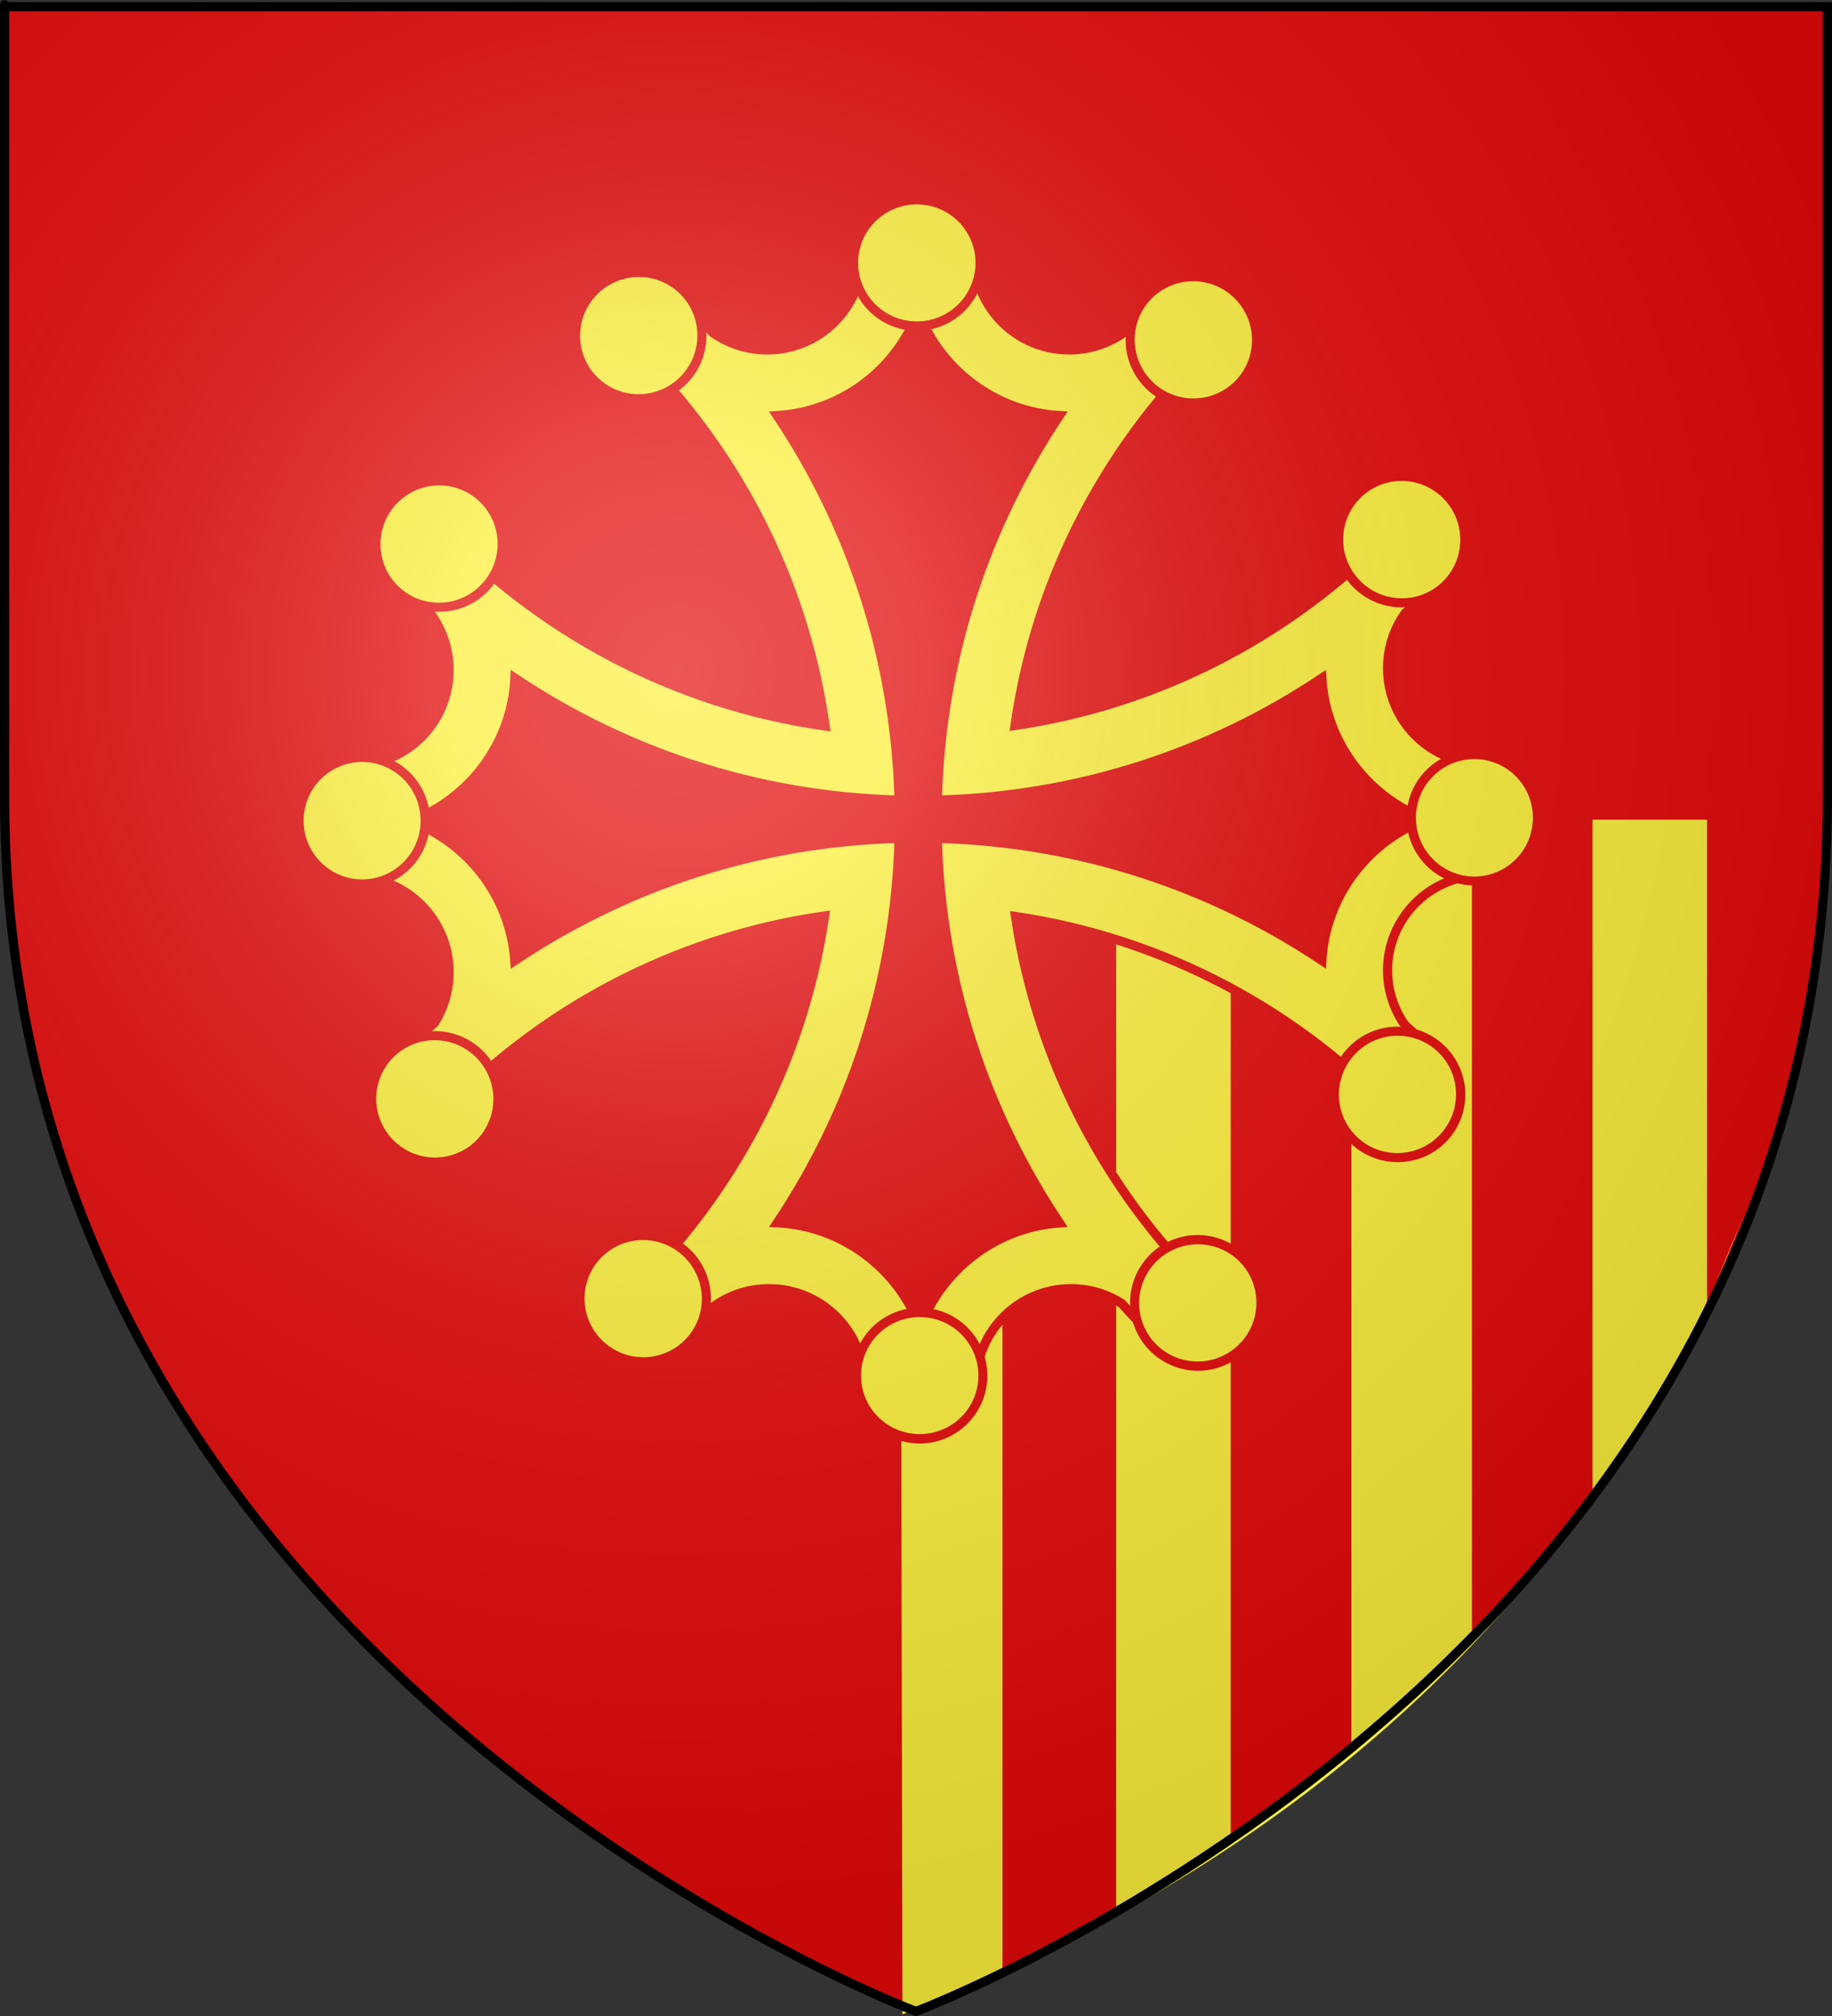
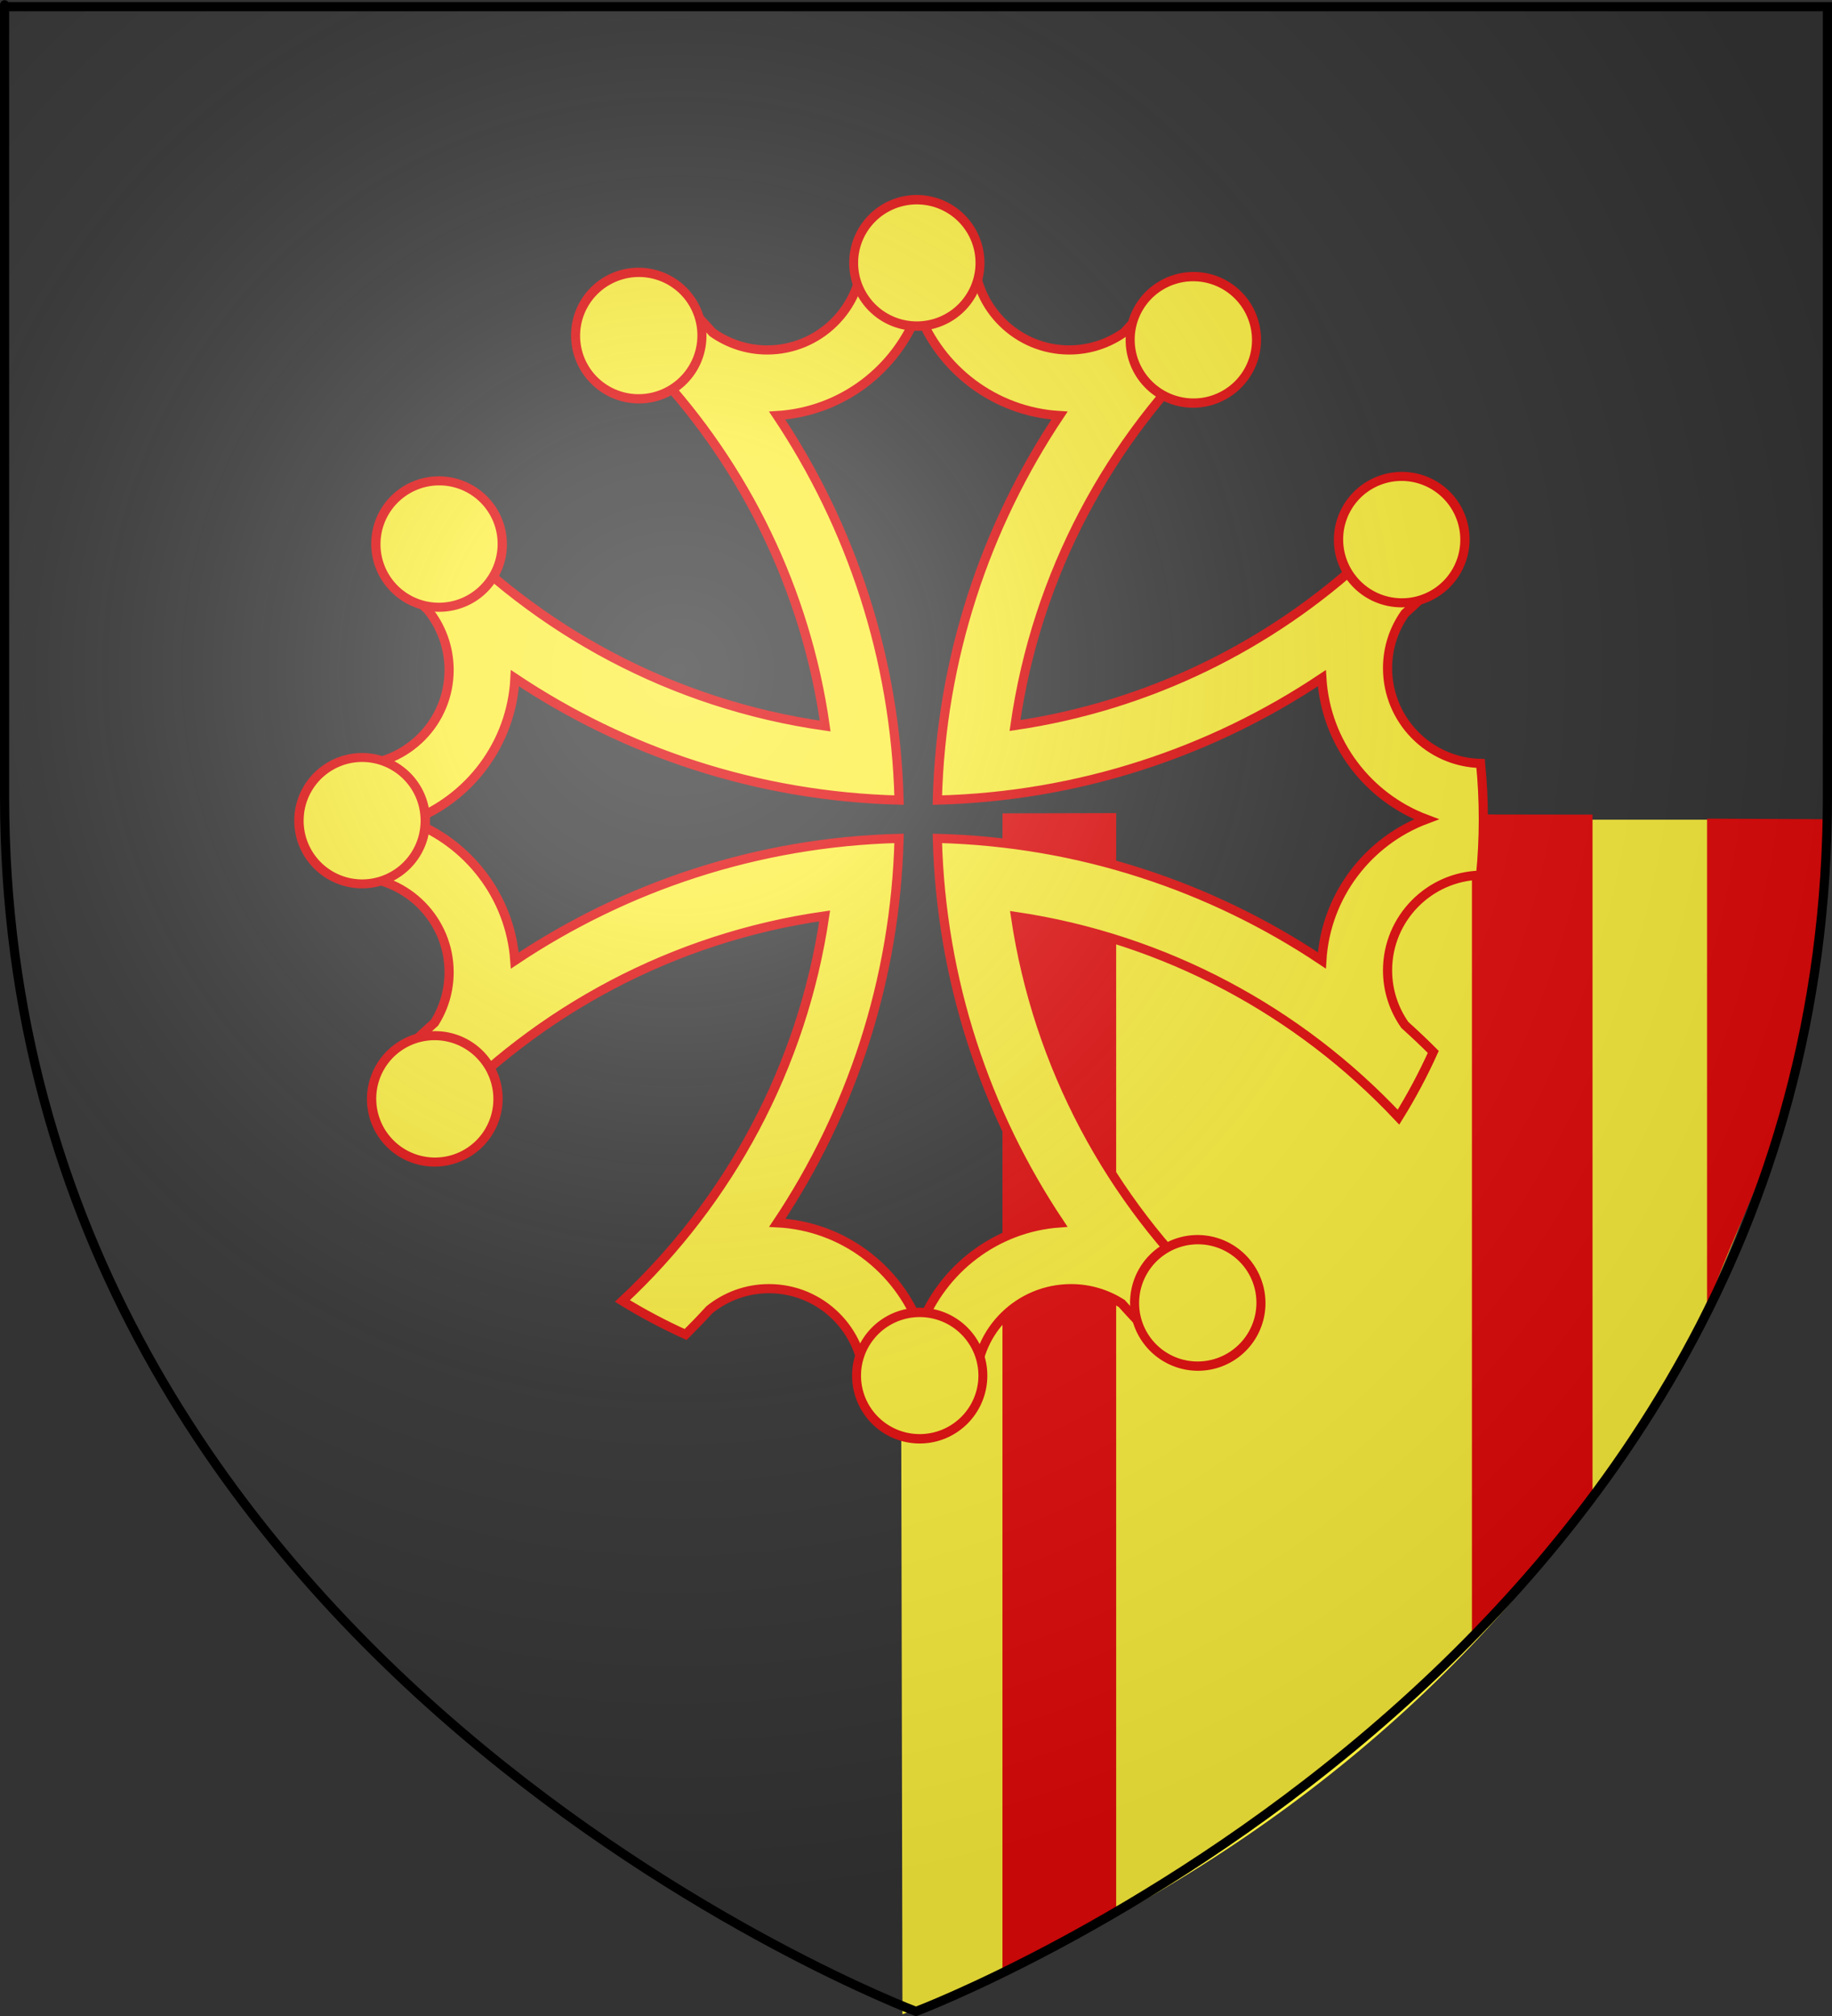
<svg xmlns="http://www.w3.org/2000/svg" xmlns:ns1="http://sodipodi.sourceforge.net/DTD/sodipodi-0.dtd" xmlns:ns2="http://www.inkscape.org/namespaces/inkscape" xmlns:xlink="http://www.w3.org/1999/xlink" height="660" width="600" version="1.0" id="svg2" ns1:version="0.32" ns2:version="0.45+devel+devel" ns1:docname="Blason_région_fr Languedoc-Roussillon.svg" ns1:docbase="C:\$user\Perso\blason" ns2:export-filename="/Users/olivier/Desktop/Blason Rouge/Blason_Vide_3D.png" ns2:export-xdpi="144" ns2:export-ydpi="144" ns2:output_extension="org.inkscape.output.svg.inkscape">
  <rect width="100%" height="100%" fill="#333333" stroke="none" />
  <ns1:namedview ns2:window-height="962" ns2:window-width="1280" ns2:pageshadow="2" ns2:pageopacity="0.0" guidetolerance="10.0" gridtolerance="10.0" objecttolerance="10.0" borderopacity="1.0" bordercolor="#666666" pagecolor="#ffffff" id="base" showgrid="false" height="660px" ns2:zoom="1" ns2:cx="507.90754" ns2:cy="239.43207" ns2:window-x="0" ns2:window-y="30" ns2:current-layer="layer3" />
  <desc id="desc4">Blason du Languedoc, France</desc>
  <defs id="defs6">
    <ns2:perspective ns1:type="inkscape:persp3d" ns2:vp_x="-50 : 600 : 1" ns2:vp_y="0 : 1000 : 0" ns2:vp_z="700 : 600 : 1" ns2:persp3d-origin="300 : 400 : 1" id="perspective41" />
    <linearGradient id="linearGradient2893">
      <stop style="stop-color:white;stop-opacity:0.314;" offset="0" id="stop2895" />
      <stop id="stop2897" offset="0.19" style="stop-color:white;stop-opacity:0.251;" />
      <stop style="stop-color:#6b6b6b;stop-opacity:0.125;" offset="0.6" id="stop2901" />
      <stop style="stop-color:black;stop-opacity:0.125;" offset="1" id="stop2899" />
    </linearGradient>
    <radialGradient ns2:collect="always" xlink:href="#linearGradient2893" id="radialGradient3163" gradientUnits="userSpaceOnUse" gradientTransform="matrix(1.353,0,0,1.349,-77.629,-85.747)" cx="221.445" cy="226.331" fx="221.445" fy="226.331" r="300" />
  </defs>
  <g ns2:groupmode="layer" id="layer3" ns2:label="Fond écu" style="display:inline">
-     <path id="path2855" style="fill:#e20909;fill-opacity:1;fill-rule:evenodd;stroke:none;stroke-width:1px;stroke-linecap:butt;stroke-linejoin:miter;stroke-opacity:1" d="M 300,658.5 C 300,658.5 598.5,546.18 598.5,260.728 C 598.5,-24.723 598.5,2.176 598.5,2.176 L 1.5,2.176 L 1.5,260.728 C 1.5,546.18 300,658.5 300,658.5 z " ns1:nodetypes="cccccc" />
    <path d="M 599.011,268.357 L 504.76,268.357 C 449.319,273.25 452.579,305.957 454.545,324.755 L 320.692,284.602 L 357.221,395.636 L 295.127,446.453 L 295.563,659.429 C 486.633,586.511 588.107,437.223 599.011,268.357 z" style="fill:#fcef3c;fill-opacity:1;fill-rule:evenodd;stroke:none;stroke-width:1px;stroke-linecap:butt;stroke-linejoin:miter;stroke-opacity:1" id="path3214" ns1:nodetypes="cccccccc" />
    <path d="M 328.32,266.283 L 365.555,266.193 L 365.555,625.507 L 328.32,647.5 L 328.32,266.283 z" style="fill:#e20909;fill-opacity:1;fill-rule:evenodd;stroke:none;stroke-width:1px;stroke-linecap:butt;stroke-linejoin:miter;stroke-opacity:1" id="path3568" ns1:nodetypes="ccccc" />
-     <path d="M 403.067,266.285 L 442.567,266.221 L 442.567,572.893 L 403.067,600.679 L 403.067,266.285 z" style="fill:#e20909;fill-opacity:1;fill-rule:evenodd;stroke:none;stroke-width:1px;stroke-linecap:butt;stroke-linejoin:miter;stroke-opacity:1" id="path5508" ns1:nodetypes="ccccc" />
    <path d="M 521.572,266.696 L 482.072,266.637 L 482.072,535.408 L 521.572,491.466 L 521.572,266.696 z" style="fill:#e20909;fill-opacity:1;fill-rule:evenodd;stroke:none;stroke-width:1px;stroke-linecap:butt;stroke-linejoin:miter;stroke-opacity:1" id="path5510" ns1:nodetypes="ccccc" />
-     <path d="M 598.578,268.193 L 559.078,268.009 L 559.078,428.253 C 572.518,388.802 586.856,379.005 598.578,282.857 L 598.578,268.193 z" style="fill:#e20909;fill-opacity:1;fill-rule:evenodd;stroke:none;stroke-width:1px;stroke-linecap:butt;stroke-linejoin:miter;stroke-opacity:1" id="path5512" ns1:nodetypes="ccccc" />
+     <path d="M 598.578,268.193 L 559.078,268.009 L 559.078,428.253 C 572.518,388.802 586.856,379.005 598.578,282.857 L 598.578,268.193 " style="fill:#e20909;fill-opacity:1;fill-rule:evenodd;stroke:none;stroke-width:1px;stroke-linecap:butt;stroke-linejoin:miter;stroke-opacity:1" id="path5512" ns1:nodetypes="ccccc" />
    <path id="path3227" style="fill:none;fill-opacity:1;fill-rule:evenodd;stroke:none;stroke-width:3;stroke-linecap:butt;stroke-linejoin:miter;stroke-miterlimit:4;stroke-dasharray:none;stroke-opacity:1" d="M 443,1368.778 C 443,1368.778 286.805,1180.457 286.805,701.856 C 286.805,223.255 286.805,268.357 286.805,268.357 L 599.195,268.357 L 599.195,701.856 C 599.195,1180.457 443,1368.778 443,1368.778 z" />
  </g>
  <g ns2:groupmode="layer" id="layer4" ns2:label="Meubles">
    <g id="g16252" transform="matrix(1.302,0,0,1.302,-2565.611,-568.798)" style="fill:#fcef3c;fill-opacity:1;stroke:#e20909;stroke-width:2.305;stroke-miterlimit:4;stroke-dasharray:none;stroke-opacity:1;display:inline">
      <path id="path14367" d="M 2201.485,500.703 C 2196.74,500.703 2192.079,500.967 2187.453,501.422 C 2187.166,514.402 2176.533,524.86 2163.485,524.86 C 2158.375,524.86 2153.65,523.22 2149.766,520.485 C 2147.56,518.032 2145.287,515.632 2142.953,513.297 C 2137.471,515.78 2132.163,518.602 2127.078,521.735 C 2128.89,523.427 2130.659,525.154 2132.391,526.922 C 2133.326,528.04 2134.343,529.068 2135.391,530.078 C 2135.459,530.144 2135.51,530.232 2135.578,530.297 C 2157.958,554.453 2173.235,585.246 2178.078,619.422 C 2139.744,613.992 2105.64,595.432 2080.422,568.453 C 2077.291,573.535 2074.436,578.819 2071.953,584.297 C 2073.954,586.296 2075.991,588.265 2078.078,590.172 C 2081.454,594.303 2083.484,599.588 2083.485,605.328 C 2083.484,618.398 2072.994,629.013 2059.985,629.266 C 2059.559,633.739 2059.359,638.276 2059.36,642.86 C 2059.36,647.753 2059.595,652.593 2060.078,657.36 C 2073.043,657.663 2083.484,668.291 2083.485,681.328 C 2083.484,685.99 2082.141,690.34 2079.828,694.016 C 2077.134,696.415 2074.509,698.878 2071.953,701.422 C 2074.521,707.089 2077.474,712.556 2080.735,717.797 C 2105.898,691.025 2139.824,672.602 2177.953,667.172 C 2172.363,705.164 2153.876,738.957 2127.078,763.985 C 2132.171,767.122 2137.493,769.936 2142.985,772.422 C 2145.023,770.394 2147.015,768.329 2148.953,766.203 C 2153.066,762.886 2158.269,760.891 2163.953,760.891 C 2177.012,760.891 2187.621,771.365 2187.891,784.36 C 2192.374,784.787 2196.89,785.016 2201.485,785.016 C 2206.378,785.016 2211.218,784.749 2215.985,784.266 C 2215.985,784.266 2216.016,784.266 2216.016,784.266 C 2216.336,771.316 2226.927,760.891 2239.953,760.891 C 2244.633,760.891 2248.987,762.281 2252.672,764.61 C 2255.057,767.286 2257.516,769.891 2260.047,772.422 C 2265.723,769.851 2271.204,766.907 2276.453,763.641 C 2249.887,738.672 2231.54,705.063 2225.953,667.297 C 2263.709,672.887 2297.335,691.207 2322.297,717.766 C 2325.559,712.52 2328.479,707.032 2331.047,701.36 C 2328.724,699.034 2326.338,696.779 2323.891,694.578 C 2321.164,690.689 2319.547,685.96 2319.547,680.86 C 2319.547,667.822 2329.988,657.225 2342.953,656.922 C 2343.408,652.297 2343.641,647.604 2343.641,642.86 C 2343.641,638.126 2343.406,633.444 2342.953,628.828 C 2329.988,628.525 2319.547,617.897 2319.547,604.86 C 2319.547,599.735 2321.171,595 2323.922,591.11 C 2326.352,588.922 2328.738,586.671 2331.047,584.36 C 2328.561,578.868 2325.747,573.546 2322.61,568.453 C 2320.843,570.349 2319.028,572.207 2317.172,574.016 C 2316.074,574.954 2315.008,575.936 2314.016,576.985 C 2290.087,599.133 2259.617,614.321 2225.828,619.297 C 2231.261,581.168 2249.704,547.232 2276.485,522.078 C 2271.236,518.812 2265.753,515.869 2260.078,513.297 C 2257.769,515.614 2255.518,517.99 2253.328,520.422 C 2249.417,523.197 2244.635,524.859 2239.485,524.86 C 2226.436,524.859 2215.833,514.402 2215.547,501.422 C 2210.921,500.967 2206.229,500.703 2201.485,500.703 z M 2201.485,515.11 C 2206.97,529.763 2220.704,540.369 2237.016,541.36 C 2218.425,569.176 2207.221,602.326 2206.297,638.047 C 2242.017,637.129 2275.202,625.969 2303.016,607.391 C 2304.025,623.677 2314.663,637.369 2329.297,642.86 C 2314.649,648.343 2304.013,662.055 2303.016,678.36 C 2275.202,659.781 2242.017,648.59 2206.297,647.672 C 2207.22,683.384 2218.433,716.547 2237.016,744.36 C 2220.909,745.52 2207.398,756.129 2201.953,770.641 C 2196.423,755.867 2182.535,745.167 2166.047,744.328 C 2184.606,716.525 2195.749,683.372 2196.672,647.672 C 2160.959,648.596 2127.827,659.808 2100.016,678.391 C 2098.855,662.284 2088.246,648.773 2073.735,643.328 C 2088.515,637.796 2099.217,623.889 2100.047,607.391 C 2127.851,625.959 2160.974,637.124 2196.672,638.047 C 2195.748,602.324 2184.597,569.175 2166.016,541.36 C 2182.31,540.357 2195.992,529.749 2201.485,515.11 z" style="fill:#fcef3c;fill-opacity:1;fill-rule:evenodd;stroke:#e20909;stroke-width:2.305;stroke-linecap:butt;stroke-linejoin:miter;stroke-miterlimit:4;stroke-dasharray:none;stroke-opacity:1" />
      <g id="g16238" style="fill:#fcef3c;fill-opacity:1;stroke:#e20909;stroke-width:2.305;stroke-miterlimit:4;stroke-dasharray:none;stroke-opacity:1">
        <path ns1:type="arc" style="fill:#fcef3c;fill-opacity:1;fill-rule:evenodd;stroke:#e20909;stroke-width:2.899;stroke-linecap:butt;stroke-linejoin:miter;stroke-miterlimit:4;stroke-dasharray:none;stroke-opacity:1" id="path14388" ns1:cx="1434.5" ns1:cy="387.86218" ns1:rx="20.5" ns1:ry="19.5" d="M 1455,387.862 A 20.5,19.5 0 1 1 1414,387.862 A 20.5,19.5 0 1 1 1455,387.862 z" transform="matrix(0.775,0,0,0.815,1089.4,186.861)" />
        <path ns1:type="arc" style="fill:#fcef3c;fill-opacity:1;fill-rule:evenodd;stroke:#e20909;stroke-width:2.899;stroke-linecap:butt;stroke-linejoin:miter;stroke-miterlimit:4;stroke-dasharray:none;stroke-opacity:1" id="path14390" ns1:cx="1434.5" ns1:cy="387.86218" ns1:rx="20.5" ns1:ry="19.5" d="M 1455,387.862 A 20.5,19.5 0 1 1 1414,387.862 A 20.5,19.5 0 1 1 1455,387.862 z" transform="matrix(0.671,-0.388,0.408,0.706,1010.393,804.004)" />
-         <path ns1:type="arc" style="fill:#fcef3c;fill-opacity:1;fill-rule:evenodd;stroke:#e20909;stroke-width:2.899;stroke-linecap:butt;stroke-linejoin:miter;stroke-miterlimit:4;stroke-dasharray:none;stroke-opacity:1" id="path14392" ns1:cx="1434.5" ns1:cy="387.86218" ns1:rx="20.5" ns1:ry="19.5" d="M 1455,387.862 A 20.5,19.5 0 1 1 1414,387.862 A 20.5,19.5 0 1 1 1455,387.862 z" transform="matrix(-0.671,-0.388,0.408,-0.706,2936.607,1593.817)" />
        <path ns1:type="arc" style="fill:#fcef3c;fill-opacity:1;fill-rule:evenodd;stroke:#e20909;stroke-width:2.899;stroke-linecap:butt;stroke-linejoin:miter;stroke-miterlimit:4;stroke-dasharray:none;stroke-opacity:1" id="path14394" ns1:cx="1434.5" ns1:cy="387.86218" ns1:rx="20.5" ns1:ry="19.5" d="M 1455,387.862 A 20.5,19.5 0 1 1 1414,387.862 A 20.5,19.5 0 1 1 1455,387.862 z" transform="matrix(-0.775,-4.402797e-7,4.628583e-7,-0.815,3313.6,1098.86)" />
        <path ns1:type="arc" style="fill:#fcef3c;fill-opacity:1;fill-rule:evenodd;stroke:#e20909;stroke-width:2.899;stroke-linecap:butt;stroke-linejoin:miter;stroke-miterlimit:4;stroke-dasharray:none;stroke-opacity:1" id="path14396" ns1:cx="1434.5" ns1:cy="387.86218" ns1:rx="20.5" ns1:ry="19.5" d="M 1455,387.862 A 20.5,19.5 0 1 1 1414,387.862 A 20.5,19.5 0 1 1 1455,387.862 z" transform="matrix(-0.671,0.388,-0.408,-0.706,3392.606,481.716)" />
-         <path transform="matrix(-0.388,0.671,-0.706,-0.408,3152.458,-92.249)" d="M 1455,387.862 A 20.5,19.5 0 1 1 1414,387.862 A 20.5,19.5 0 1 1 1455,387.862 z" ns1:ry="19.5" ns1:rx="20.5" ns1:cy="387.86218" ns1:cx="1434.5" id="path14398" style="fill:#fcef3c;fill-opacity:1;fill-rule:evenodd;stroke:#e20909;stroke-width:2.899;stroke-linecap:butt;stroke-linejoin:miter;stroke-miterlimit:4;stroke-dasharray:none;stroke-opacity:1" ns1:type="arc" />
-         <path transform="matrix(-4.402797e-7,0.775,-0.815,-4.628583e-7,2657.502,-469.242)" d="M 1455,387.862 A 20.5,19.5 0 1 1 1414,387.862 A 20.5,19.5 0 1 1 1455,387.862 z" ns1:ry="19.5" ns1:rx="20.5" ns1:cy="387.86218" ns1:cx="1434.5" id="path14400" style="fill:#fcef3c;fill-opacity:1;fill-rule:evenodd;stroke:#e20909;stroke-width:2.899;stroke-linecap:butt;stroke-linejoin:miter;stroke-miterlimit:4;stroke-dasharray:none;stroke-opacity:1" ns1:type="arc" />
        <path transform="matrix(0.388,0.671,-0.706,0.408,2040.357,-548.249)" d="M 1455,387.862 A 20.5,19.5 0 1 1 1414,387.862 A 20.5,19.5 0 1 1 1455,387.862 z" ns1:ry="19.5" ns1:rx="20.5" ns1:cy="387.86218" ns1:cx="1434.5" id="path14402" style="fill:#fcef3c;fill-opacity:1;fill-rule:evenodd;stroke:#e20909;stroke-width:2.899;stroke-linecap:butt;stroke-linejoin:miter;stroke-miterlimit:4;stroke-dasharray:none;stroke-opacity:1" ns1:type="arc" />
        <path ns1:type="arc" style="fill:#fcef3c;fill-opacity:1;fill-rule:evenodd;stroke:#e20909;stroke-width:2.899;stroke-linecap:butt;stroke-linejoin:miter;stroke-miterlimit:4;stroke-dasharray:none;stroke-opacity:1" id="path14404" ns1:cx="1434.5" ns1:cy="387.86218" ns1:rx="20.5" ns1:ry="19.5" d="M 1455,387.862 A 20.5,19.5 0 1 1 1414,387.862 A 20.5,19.5 0 1 1 1455,387.862 z" transform="matrix(0.671,0.388,-0.408,0.706,1466.393,-308.099)" />
        <path transform="matrix(0.388,-0.671,0.706,0.408,1250.543,1377.968)" d="M 1455,387.862 A 20.5,19.5 0 1 1 1414,387.862 A 20.5,19.5 0 1 1 1455,387.862 z" ns1:ry="19.5" ns1:rx="20.5" ns1:cy="387.86218" ns1:cx="1434.5" id="path14406" style="fill:#fcef3c;fill-opacity:1;fill-rule:evenodd;stroke:#e20909;stroke-width:2.899;stroke-linecap:butt;stroke-linejoin:miter;stroke-miterlimit:4;stroke-dasharray:none;stroke-opacity:1" ns1:type="arc" />
        <path transform="matrix(1.565175e-7,-0.775,0.815,1.645442e-7,1745.499,1754.96)" d="M 1455,387.862 A 20.5,19.5 0 1 1 1414,387.862 A 20.5,19.5 0 1 1 1455,387.862 z" ns1:ry="19.5" ns1:rx="20.5" ns1:cy="387.86218" ns1:cx="1434.5" id="path14408" style="fill:#fcef3c;fill-opacity:1;fill-rule:evenodd;stroke:#e20909;stroke-width:2.899;stroke-linecap:butt;stroke-linejoin:miter;stroke-miterlimit:4;stroke-dasharray:none;stroke-opacity:1" ns1:type="arc" />
        <path transform="matrix(-0.388,-0.671,0.706,-0.408,2362.644,1833.966)" d="M 1455,387.862 A 20.5,19.5 0 1 1 1414,387.862 A 20.5,19.5 0 1 1 1455,387.862 z" ns1:ry="19.5" ns1:rx="20.5" ns1:cy="387.86218" ns1:cx="1434.5" id="path14410" style="fill:#fcef3c;fill-opacity:1;fill-rule:evenodd;stroke:#e20909;stroke-width:2.899;stroke-linecap:butt;stroke-linejoin:miter;stroke-miterlimit:4;stroke-dasharray:none;stroke-opacity:1" ns1:type="arc" />
      </g>
    </g>
  </g>
  <g ns2:groupmode="layer" id="layer2" ns2:label="Reflet final" ns1:insensitive="true">
    <path ns1:nodetypes="cccccc" d="M 300,658.5 C 300,658.5 598.5,546.18 598.5,260.728 C 598.5,-24.723 598.5,2.176 598.5,2.176 L 1.5,2.176 L 1.5,260.728 C 1.5,546.18 300,658.5 300,658.5 z " style="opacity:1;fill:url(#radialGradient3163);fill-opacity:1;fill-rule:evenodd;stroke:none;stroke-width:1px;stroke-linecap:butt;stroke-linejoin:miter;stroke-opacity:1" id="path2875" ns2:export-xdpi="144" ns2:export-ydpi="144" />
  </g>
  <g ns2:groupmode="layer" id="layer1" ns2:label="Contour final" ns1:insensitive="true">
    <path ns1:nodetypes="cccccc" d="M 300,658.5 C 300,658.5 1.5,546.18 1.5,260.728 C 1.5,-24.723 1.5,2.176 1.5,2.176 L 598.5,2.176 L 598.5,260.728 C 598.5,546.18 300,658.5 300,658.5 z " style="opacity:1;fill:none;fill-opacity:1;fill-rule:evenodd;stroke:#000000;stroke-width:3;stroke-linecap:butt;stroke-linejoin:miter;stroke-miterlimit:4;stroke-dasharray:none;stroke-opacity:1" id="path1411" ns2:export-xdpi="144" ns2:export-ydpi="144" />
  </g>
</svg>